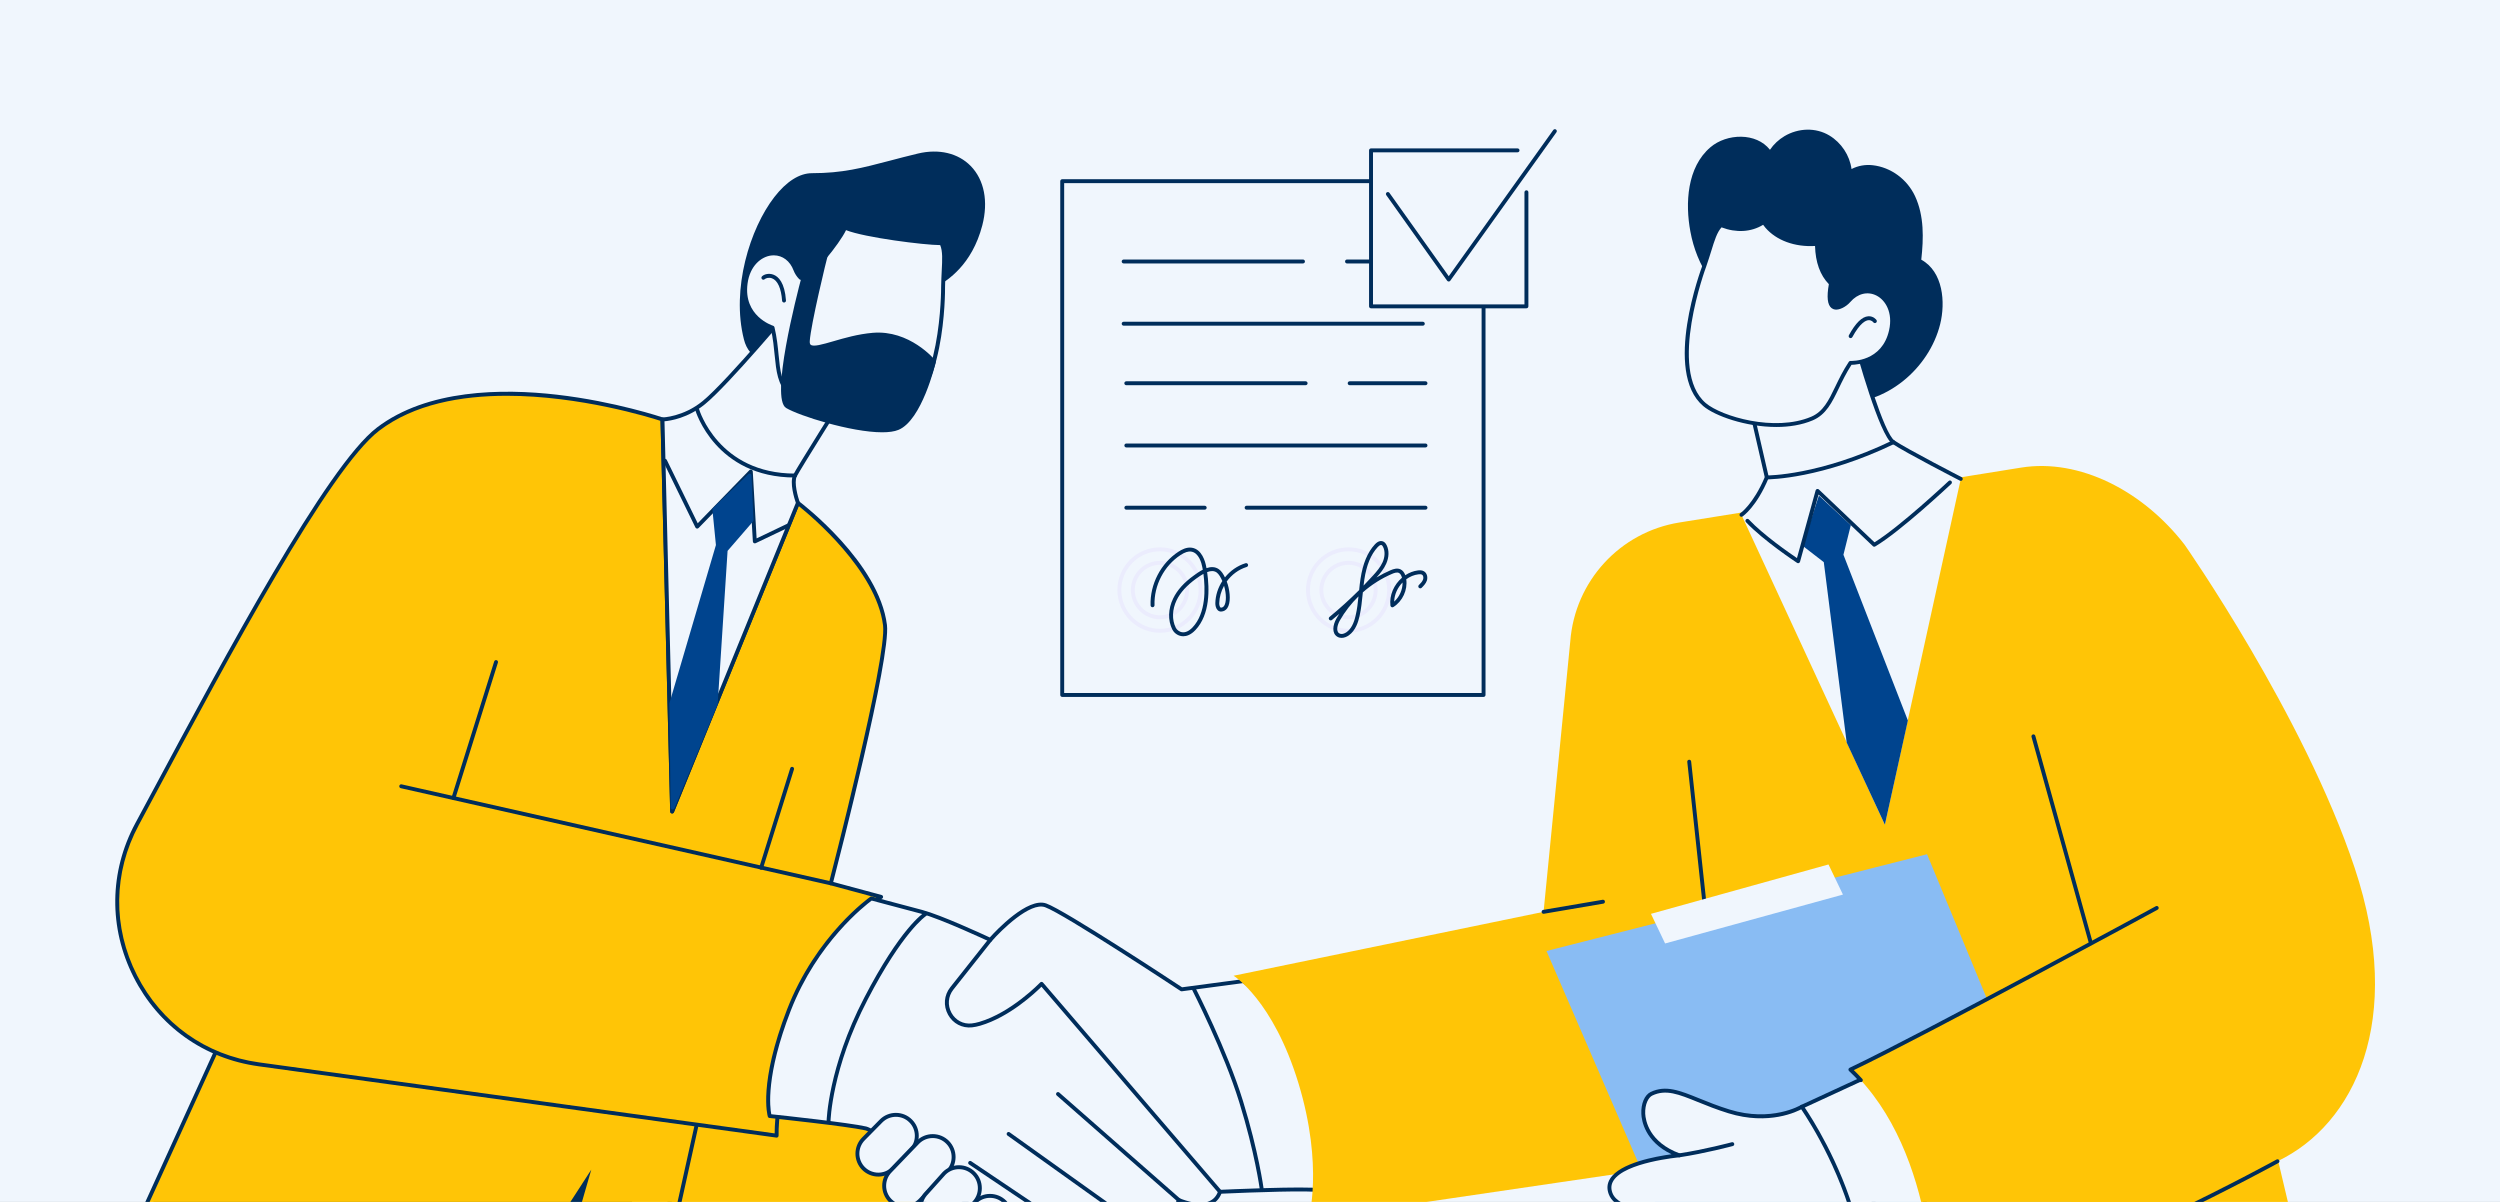
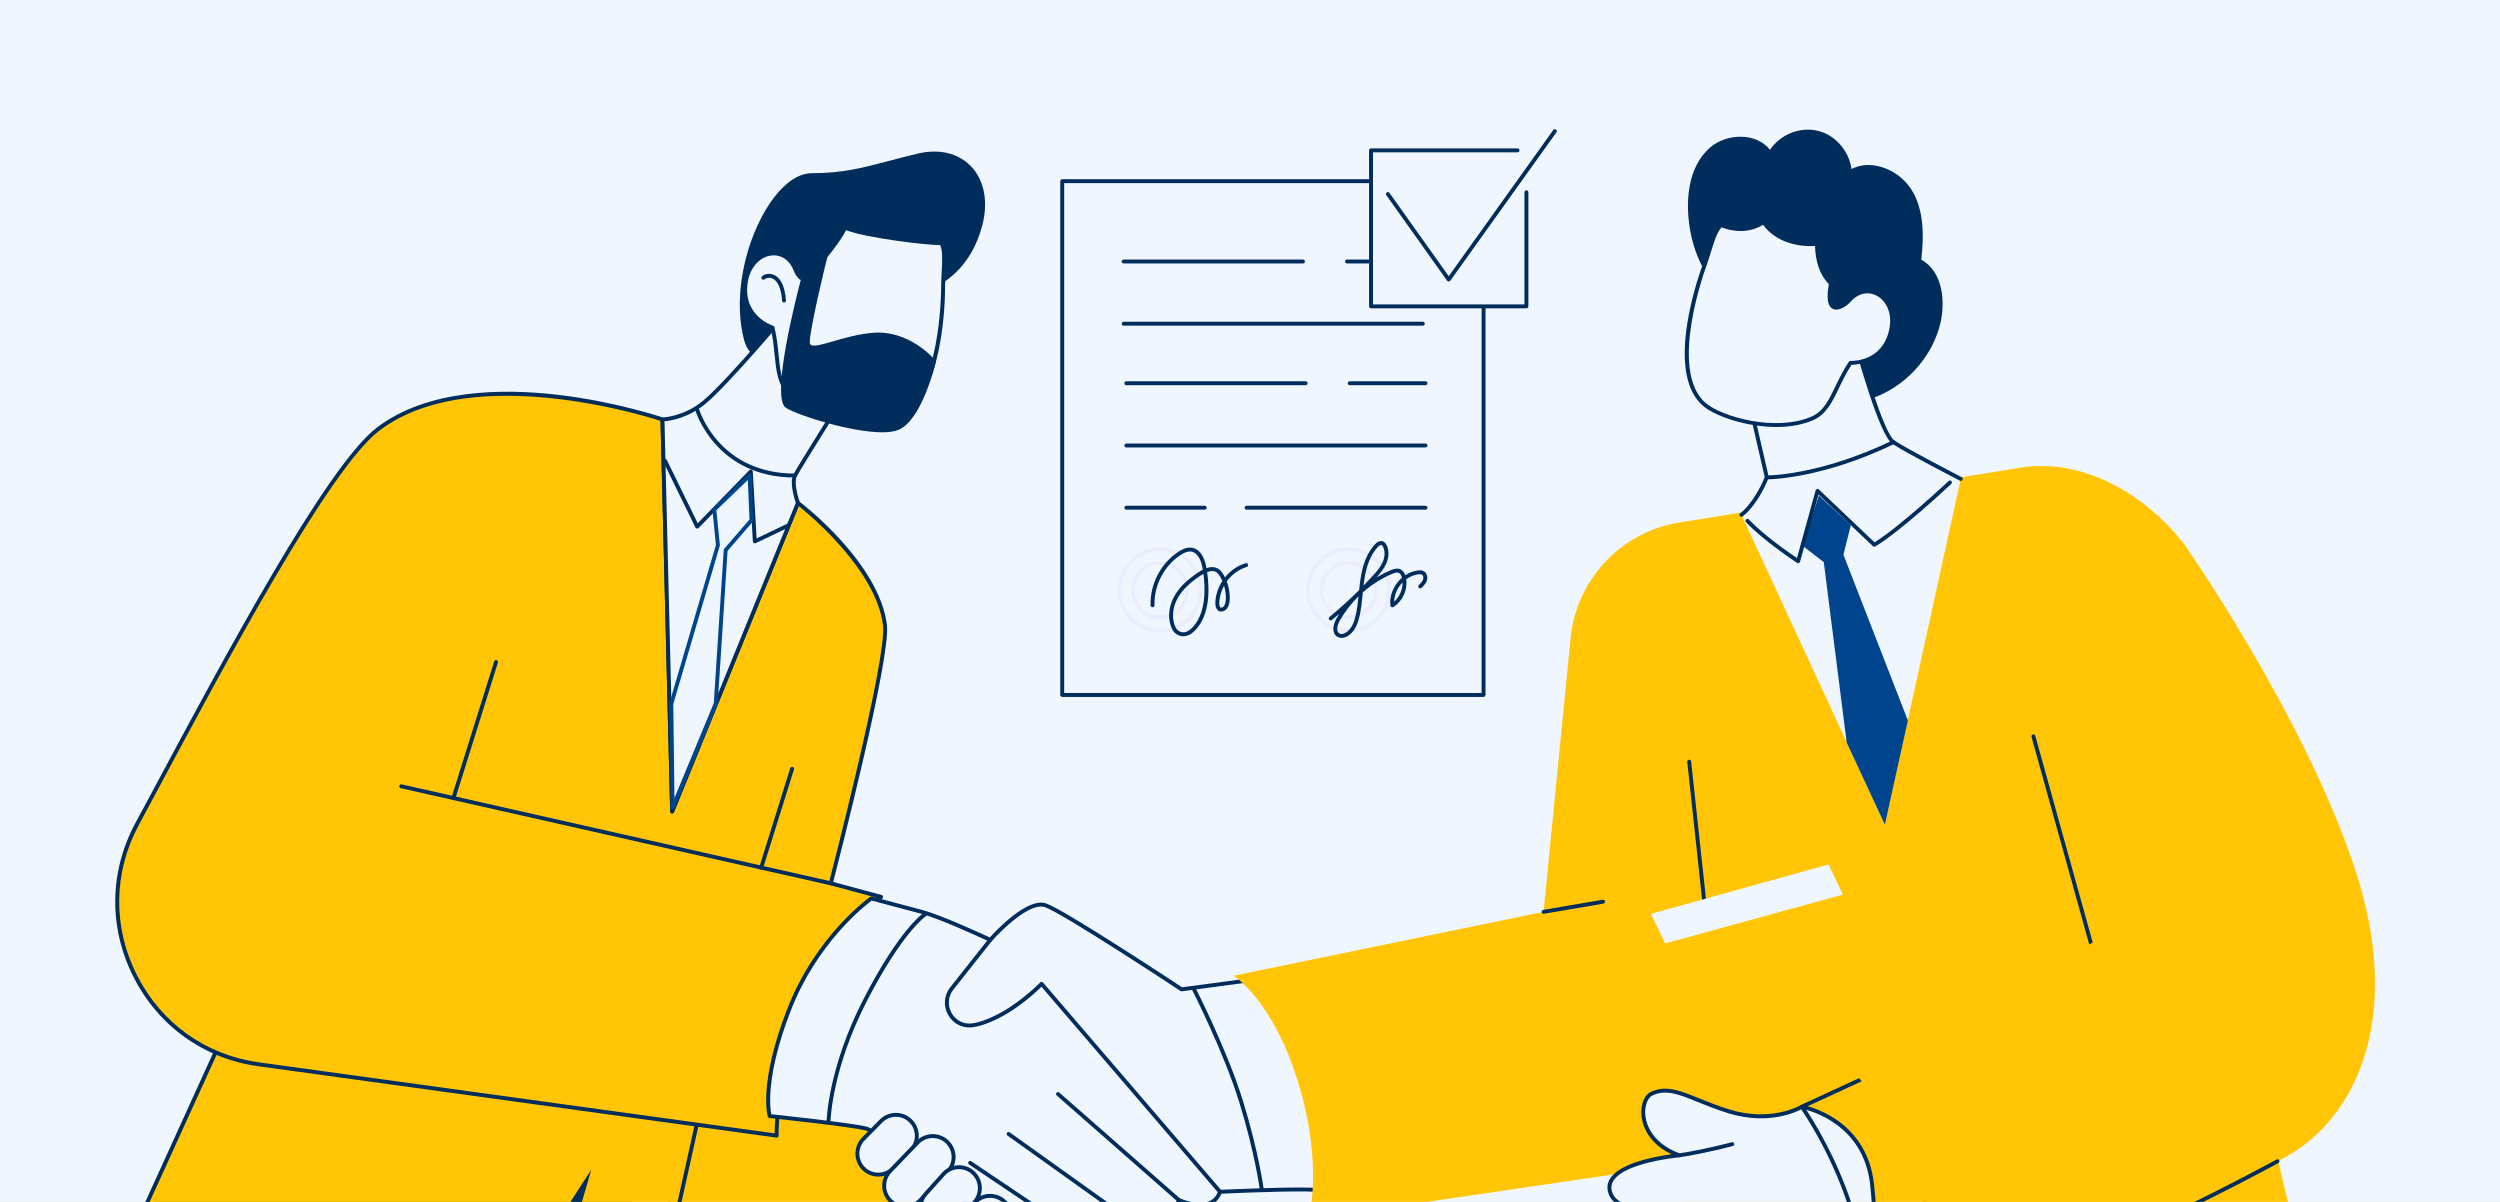
<svg xmlns="http://www.w3.org/2000/svg" width="520" height="250" viewBox="0 0 520 250" fill="none">
  <rect x="0" y="0" width="520" height="250" fill="#808080" stroke="none" />
  <g clip-path="url(#clip0_886_23236)">
    <path d="M587.521 501.36H-1329.05V-89H587.521V501.36Z" fill="#F0F6FD" />
    <path d="M134.725 261.443L117.339 365.554H-2.798L16.931 289.966C19.482 279.602 22.993 269.498 27.42 259.785L39.139 234.048L125.413 228.445L134.725 261.443Z" fill="#002D5B" />
    <path d="M149.095 269.124C149.095 269.124 168.422 258.593 195.042 254.925L154.752 183.891L110.31 193.096L149.095 269.124Z" fill="#FFC506" />
    <path d="M110.913 193.385L149.279 268.57C152.066 267.123 170.286 258.03 194.398 254.602L154.545 184.35L110.913 193.385ZM149.101 269.531C149.064 269.531 149.027 269.526 148.989 269.513C148.877 269.481 148.793 269.407 148.737 269.309L109.95 193.28C109.894 193.167 109.894 193.033 109.941 192.918C110.006 192.803 110.109 192.72 110.231 192.695L154.676 183.49C154.853 183.453 155.022 183.534 155.115 183.688L195.398 254.722C195.473 254.84 195.473 254.983 195.408 255.104C195.351 255.226 195.239 255.31 195.099 255.328C168.864 258.944 149.485 269.376 149.298 269.482C149.232 269.514 149.176 269.531 149.101 269.531Z" fill="#002D5B" />
    <path d="M146.23 228.017L139.08 260.244L118.553 258.629L122.988 243.288L113.322 258.225L29.792 251.946L56.591 193.061L146.23 228.017Z" fill="#FFC506" />
    <path d="M139.081 260.652C139.072 260.652 139.063 260.652 139.045 260.651L135.043 260.336C134.817 260.319 134.645 260.122 134.672 259.897C134.681 259.672 134.88 259.504 135.107 259.522L138.755 259.809L145.754 228.271L56.803 193.581L30.403 251.583L30.892 251.62C31.109 251.637 31.281 251.833 31.263 252.058C31.245 252.283 31.064 252.45 30.828 252.434L29.76 252.353C29.624 252.344 29.507 252.269 29.434 252.154C29.362 252.04 29.362 251.898 29.416 251.778L56.215 192.892C56.305 192.695 56.54 192.602 56.74 192.68L146.378 227.637C146.559 227.71 146.668 227.909 146.623 228.105L139.479 260.332C139.443 260.52 139.271 260.652 139.081 260.652Z" fill="#002D5B" />
    <path d="M183.269 186.556C183.269 186.556 174.705 190.895 168.306 205.11C164.423 213.75 161.423 229.666 161.534 236.214L53.817 221.378C30.327 218.143 17.258 192.383 28.497 171.437C44.027 142.491 67.508 97.739 78.626 89.261C98.754 73.919 137.793 87.242 137.793 87.242L139.809 168.792L165.965 104.602C165.965 104.602 182.47 117.117 184.077 130.036C184.95 137.032 172.81 183.73 172.81 183.73L183.269 186.556Z" fill="#FFC506" />
    <path d="M105.394 82.322C95.89 82.322 86.107 84.073 78.879 89.586C68.585 97.428 47.532 136.747 32.166 165.457C31.032 167.579 29.917 169.642 28.858 171.631C23.562 181.489 23.432 192.869 28.496 202.853C33.559 212.845 42.803 219.449 53.878 220.974L161.129 235.744C161.147 228.541 164.204 213.243 167.939 204.942C173.207 193.224 179.868 188.193 182.228 186.697L172.705 184.125C172.491 184.066 172.361 183.844 172.417 183.627C172.538 183.161 184.532 136.926 183.677 130.087C182.246 118.633 168.71 107.311 166.136 105.256L140.178 168.948C140.104 169.127 139.918 169.228 139.732 169.195C139.537 169.159 139.407 168.996 139.398 168.803L137.391 87.54C135.245 86.844 120.668 82.322 105.394 82.322ZM161.538 236.622C161.519 236.622 161.5 236.62 161.482 236.619L53.766 221.783C42.432 220.222 32.955 213.457 27.771 203.222C22.587 192.998 22.717 181.341 28.133 171.245C29.202 169.255 30.307 167.192 31.45 165.07C46.854 136.295 67.953 96.885 78.386 88.935C88.885 80.928 104.53 80.794 115.8 82.092C127.98 83.494 137.828 86.822 137.93 86.855C138.088 86.91 138.19 87.06 138.199 87.232L140.16 166.833L165.588 104.447C165.635 104.33 165.737 104.241 165.858 104.207C165.978 104.175 166.109 104.199 166.211 104.276C166.889 104.792 182.869 117.044 184.485 129.985C185.322 136.716 174.554 178.608 173.309 183.442L183.38 186.162C183.547 186.207 183.659 186.346 183.677 186.514C183.696 186.683 183.612 186.844 183.454 186.921C183.371 186.963 174.925 191.381 168.682 205.277C164.975 213.53 161.826 229.448 161.946 236.206C161.946 236.325 161.9 236.44 161.807 236.519C161.733 236.586 161.64 236.622 161.538 236.622Z" fill="#002D5B" />
    <path d="M172.802 184.14C172.774 184.14 172.747 184.136 172.719 184.13L83.364 163.944C83.143 163.894 83.005 163.675 83.06 163.455C83.106 163.235 83.318 163.099 83.549 163.148L172.894 183.333C173.115 183.382 173.254 183.601 173.198 183.821C173.161 184.01 172.995 184.14 172.802 184.14Z" fill="#002D5B" />
    <path d="M94.317 166.375C94.282 166.375 94.238 166.369 94.203 166.357C93.983 166.289 93.869 166.06 93.931 165.845L102.79 137.584C102.861 137.37 103.081 137.249 103.3 137.317C103.511 137.385 103.634 137.614 103.564 137.83L94.713 166.09C94.651 166.264 94.493 166.375 94.317 166.375Z" fill="#002D5B" />
    <path d="M158.318 180.909C158.272 180.909 158.236 180.904 158.199 180.891C157.979 180.823 157.86 180.594 157.933 180.379L164.369 159.789C164.433 159.574 164.662 159.454 164.882 159.522C165.093 159.59 165.212 159.819 165.148 160.034L158.703 180.623C158.648 180.798 158.492 180.909 158.318 180.909Z" fill="#002D5B" />
    <path d="M258.626 204.065L245.768 205.784C245.768 205.784 221.502 189.742 217.501 188.31C213.501 186.877 205.974 195.493 205.974 195.493C205.974 195.493 196.003 190.81 191.727 189.664C187.442 188.519 181.235 186.877 181.235 186.877C181.235 186.877 170.091 194.613 164.101 210.081C158.101 225.549 160.101 232.138 160.101 232.138C160.101 232.138 176.377 233.857 180.092 234.717C183.806 235.575 207.787 257.059 214.93 258.778C222.073 260.497 224.349 257.059 224.349 257.059C224.349 257.059 233.206 258.491 234.635 253.622C234.635 253.622 243.886 254.085 245.197 249.612C245.197 249.612 252.054 252.762 253.769 247.893C253.769 247.893 272.331 247.033 274.616 247.607C276.902 248.18 272.902 213.805 258.626 204.065Z" fill="#F0F6FD" />
    <path d="M160.428 231.763C162.693 232.003 176.713 233.515 180.181 234.317C181.836 234.7 186.782 238.554 193.048 243.434C201.038 249.659 210.978 257.406 215.027 258.381C221.766 260.002 223.934 256.961 224.022 256.83C224.111 256.701 224.259 256.632 224.416 256.656C224.505 256.67 232.938 257.975 234.249 253.507C234.298 253.326 234.466 253.206 234.653 253.214C234.751 253.218 243.608 253.61 244.81 249.496C244.84 249.383 244.928 249.289 245.037 249.24C245.145 249.191 245.263 249.191 245.372 249.24C245.411 249.256 249.056 250.903 251.5 249.86C252.396 249.48 253.027 248.772 253.381 247.757C253.44 247.6 253.588 247.492 253.746 247.485C254.495 247.45 271.824 246.655 274.593 247.183C274.819 246.722 274.977 244.64 274.484 240.522C273.361 231.091 268.563 211.48 258.524 204.491L245.825 206.189C245.726 206.201 245.628 206.179 245.549 206.125C245.313 205.964 221.274 190.094 217.362 188.694C214.298 187.598 208.328 193.424 206.289 195.763C206.17 195.899 205.973 195.94 205.806 195.863C205.707 195.816 195.816 191.182 191.619 190.059C187.777 189.03 182.378 187.603 181.314 187.321C179.974 188.311 169.984 196.032 164.477 210.228C159.245 223.734 160.152 230.418 160.428 231.763ZM218.673 259.67C217.579 259.67 216.308 259.528 214.84 259.175C210.614 258.159 201.018 250.679 192.545 244.078C186.851 239.644 181.471 235.455 179.994 235.114C176.348 234.27 160.221 232.561 160.053 232.544C159.896 232.527 159.758 232.414 159.708 232.256C159.63 231.982 157.738 225.356 163.718 209.933C169.688 194.526 180.89 186.621 180.999 186.542C181.097 186.474 181.225 186.453 181.334 186.483C181.334 186.483 187.54 188.124 191.826 189.27C195.747 190.319 204.21 194.219 205.875 194.995C207.146 193.587 213.757 186.536 217.638 187.925C221.53 189.32 243.766 203.97 245.874 205.358L258.573 203.661C258.672 203.648 258.77 203.671 258.849 203.728C272.475 213.021 276.829 244.154 275.332 247.513C275.075 248.091 274.642 248.034 274.514 248.002C272.78 247.567 260.534 247.993 254.051 248.288C253.608 249.392 252.849 250.174 251.825 250.612C249.529 251.586 246.524 250.583 245.441 250.154C243.805 254.031 236.544 254.08 234.929 254.04C233.303 258.451 225.983 257.694 224.525 257.497C224.032 258.086 222.328 259.67 218.673 259.67Z" fill="#002D5B" />
    <path d="M262.42 247.618C262.215 247.618 262.039 247.469 262.019 247.263C262 247.189 261.013 239.785 257.761 229.259C254.519 218.728 247.975 205.942 247.917 205.815C247.809 205.614 247.888 205.368 248.093 205.264C248.288 205.162 248.532 205.24 248.64 205.441C248.708 205.569 255.281 218.42 258.543 229.018C261.814 239.616 262.81 247.082 262.82 247.156C262.85 247.38 262.693 247.585 262.469 247.614C262.449 247.617 262.439 247.618 262.42 247.618Z" fill="#002D5B" />
    <path d="M172.335 233.628C172.335 233.628 172.335 233.628 172.325 233.628C172.111 233.623 171.924 233.438 171.933 233.212C171.933 233.103 172.213 222.067 179.73 207.577C187.246 193.072 191.999 189.959 192.204 189.834C192.391 189.714 192.643 189.771 192.764 189.962C192.886 190.153 192.83 190.405 192.633 190.525C192.587 190.554 187.834 193.707 180.449 207.954C173.026 222.261 172.746 233.12 172.746 233.227C172.746 233.449 172.559 233.628 172.335 233.628Z" fill="#002D5B" />
    <path d="M253.768 248.302C253.651 248.302 253.544 248.253 253.457 248.16L216.624 205.241C215.284 206.57 209.97 211.561 203.909 213.337C203.307 213.512 202.724 213.631 202.18 213.689C200.121 213.908 198.208 212.906 197.197 211.071C196.168 209.201 196.343 207.001 197.664 205.332L205.658 195.24C205.803 195.063 206.056 195.034 206.231 195.174C206.406 195.315 206.435 195.571 206.299 195.748L198.305 205.839C197.197 207.244 197.052 209.099 197.916 210.678C198.761 212.219 200.364 213.062 202.093 212.878C202.588 212.824 203.132 212.715 203.676 212.554C210.349 210.602 216.284 204.419 216.352 204.356C216.43 204.272 216.546 204.226 216.653 204.23C216.77 204.233 216.877 204.285 216.954 204.372L254.079 247.627C254.224 247.798 254.205 248.055 254.03 248.202C253.952 248.269 253.865 248.302 253.768 248.302Z" fill="#002D5B" />
    <path d="M245.198 250.021C245.102 250.021 245.005 249.988 244.928 249.92L219.8 227.863C219.626 227.714 219.607 227.457 219.762 227.287C219.906 227.116 220.167 227.1 220.332 227.248L245.469 249.305C245.633 249.454 245.652 249.712 245.498 249.882C245.421 249.973 245.314 250.021 245.198 250.021Z" fill="#002D5B" />
    <path d="M234.636 254.031C234.55 254.031 234.473 254.006 234.396 253.954L209.552 236.195C209.37 236.064 209.331 235.81 209.456 235.625C209.591 235.442 209.84 235.399 210.022 235.529L234.866 253.289C235.049 253.421 235.097 253.675 234.962 253.859C234.886 253.971 234.761 254.031 234.636 254.031Z" fill="#002D5B" />
    <path d="M224.345 257.469C224.269 257.469 224.193 257.446 224.126 257.399L201.562 242.217C201.371 242.091 201.323 241.837 201.457 241.65C201.581 241.464 201.829 241.413 202.019 241.539L224.574 256.721C224.765 256.846 224.813 257.1 224.689 257.287C224.612 257.405 224.479 257.469 224.345 257.469Z" fill="#002D5B" />
    <path d="M189.423 239.336L185.777 243.044C184.079 244.743 181.309 244.743 179.621 243.044C177.924 241.346 177.924 238.568 179.621 236.87L183.277 233.162C184.965 231.464 187.735 231.464 189.423 233.162C191.121 234.859 191.121 237.638 189.423 239.336Z" fill="#F0F6FD" />
    <path d="M186.345 232.297C185.291 232.297 184.302 232.707 183.556 233.451L179.9 237.158C178.362 238.702 178.362 241.213 179.9 242.756C181.439 244.299 183.948 244.299 185.487 242.756L189.133 239.05C189.133 239.049 189.133 239.049 189.133 239.048C189.879 238.304 190.29 237.31 190.29 236.25C190.29 235.189 189.879 234.195 189.133 233.451C188.396 232.707 187.408 232.297 186.345 232.297ZM182.689 244.729C181.476 244.729 180.255 244.264 179.322 243.334C177.476 241.472 177.476 238.443 179.322 236.581L182.978 232.875C183.873 231.975 185.076 231.48 186.345 231.48C187.622 231.48 188.816 231.975 189.711 232.873C190.607 233.772 191.101 234.97 191.101 236.25C191.101 237.528 190.607 238.726 189.711 239.624L186.065 243.332C185.132 244.263 183.911 244.729 182.689 244.729Z" fill="#002D5B" />
    <path d="M209.003 256.19L207.076 258.121C205.385 259.819 202.617 259.819 200.917 258.121C199.226 256.423 199.226 253.643 200.917 251.946L202.844 250.016C204.535 248.318 207.302 248.318 209.003 250.016C210.693 251.714 210.693 254.492 209.003 256.19Z" fill="#F0F6FD" />
    <path d="M205.919 249.151C204.861 249.151 203.878 249.561 203.132 250.305L201.204 252.234C199.674 253.777 199.674 256.288 201.204 257.832C201.951 258.576 202.943 258.985 204.001 258.985C205.06 258.985 206.052 258.576 206.789 257.832L208.716 255.902C210.247 254.358 210.247 251.849 208.716 250.305C207.97 249.561 206.978 249.151 205.919 249.151ZM204.001 259.802C202.726 259.802 201.526 259.307 200.637 258.409C198.776 256.548 198.776 253.519 200.637 251.657L202.555 249.728C203.453 248.829 204.644 248.334 205.919 248.334C207.195 248.334 208.395 248.829 209.293 249.728C211.145 251.589 211.145 254.618 209.293 256.48L207.365 258.409C206.467 259.307 205.277 259.802 204.001 259.802Z" fill="#002D5B" />
    <path d="M197.075 243.754L191.329 249.727C189.642 251.425 186.867 251.425 185.18 249.727C183.484 248.029 183.484 245.25 185.18 243.552L190.926 237.58C192.613 235.882 195.387 235.882 197.075 237.58C198.771 239.278 198.771 242.056 197.075 243.754Z" fill="#F0F6FD" />
    <path d="M194.005 236.714C192.946 236.714 191.953 237.124 191.212 237.868L185.476 243.836C183.929 245.384 183.929 247.894 185.467 249.438C186.207 250.182 187.201 250.592 188.26 250.592C189.309 250.592 190.303 250.182 191.043 249.438L196.789 243.471C196.789 243.469 196.789 243.467 196.789 243.466C197.539 242.721 197.942 241.728 197.942 240.667C197.942 239.606 197.539 238.612 196.789 237.868C196.049 237.124 195.064 236.714 194.005 236.714ZM188.26 251.408C186.985 251.408 185.785 250.913 184.885 250.015C183.039 248.153 183.039 245.124 184.885 243.263L190.631 237.296C191.531 236.392 192.731 235.898 194.005 235.898C195.28 235.898 196.47 236.392 197.37 237.291C198.261 238.189 198.757 239.387 198.757 240.667C198.757 241.944 198.261 243.143 197.37 244.04L191.625 250.01C190.725 250.913 189.534 251.408 188.26 251.408Z" fill="#002D5B" />
    <path d="M202.538 250.226L198.879 254.31C197.186 256.008 194.411 256.008 192.718 254.31C191.024 252.612 191.024 249.833 192.718 248.136L196.386 244.051C198.079 242.353 200.845 242.353 202.538 244.051C204.231 245.748 204.231 248.527 202.538 250.226Z" fill="#F0F6FD" />
    <path d="M199.468 243.185C198.405 243.185 197.417 243.595 196.674 244.339L193.024 248.408C191.472 249.967 191.472 252.477 193.015 254.021C193.749 254.765 194.746 255.175 195.799 255.175C196.862 255.175 197.85 254.765 198.593 254.021L202.243 249.952C202.243 249.947 202.252 249.942 202.252 249.937C202.995 249.192 203.4 248.198 203.4 247.138C203.4 246.077 202.995 245.084 202.252 244.339C201.518 243.595 200.521 243.185 199.468 243.185ZM195.799 255.991C194.529 255.991 193.325 255.497 192.432 254.599C190.578 252.737 190.578 249.708 192.432 247.847L196.081 243.777C196.994 242.864 198.188 242.369 199.468 242.369C200.738 242.369 201.932 242.864 202.826 243.762C203.729 244.66 204.218 245.859 204.218 247.138C204.218 248.414 203.729 249.609 202.835 250.506L199.185 254.583C198.273 255.497 197.078 255.991 195.799 255.991Z" fill="#002D5B" />
    <path d="M349.321 108.677L420.397 97.26C432.563 95.306 445.784 102.141 454.404 113.31C454.404 113.31 479.218 148.798 489.779 180.55C500.329 212.304 489.667 233.921 473.719 241.539L473.55 240.156L484.796 287.672L357.2 311.944L349.018 242.306L272.162 253.617C272.162 253.617 275.349 242.694 270.096 225.366C264.833 208.038 256.584 202.953 256.584 202.953L321.061 189.66L326.616 133.416C327.559 120.895 336.953 110.662 349.321 108.677Z" fill="#FFC506" />
    <path d="M434.946 196.732C434.773 196.732 434.611 196.614 434.557 196.433L422.552 153.266C422.498 153.049 422.628 152.824 422.844 152.763C423.061 152.702 423.277 152.829 423.342 153.047L435.336 196.214C435.401 196.431 435.271 196.656 435.055 196.717C435.022 196.728 434.99 196.732 434.946 196.732Z" fill="#002D5B" />
    <path d="M354.766 190.53C354.569 190.53 354.383 190.375 354.363 190.166L350.953 158.478C350.922 158.253 351.087 158.052 351.315 158.028C351.532 158.003 351.738 158.166 351.759 158.39L355.179 190.078C355.2 190.302 355.034 190.503 354.817 190.528C354.797 190.529 354.786 190.53 354.766 190.53Z" fill="#002D5B" />
    <path d="M321.059 190.069C320.865 190.069 320.691 189.928 320.661 189.729C320.62 189.507 320.763 189.296 320.987 189.258L333.362 187.15C333.576 187.112 333.791 187.263 333.821 187.485C333.862 187.707 333.719 187.918 333.495 187.955L321.13 190.064C321.11 190.067 321.079 190.069 321.059 190.069Z" fill="#002D5B" />
-     <path d="M367.372 303.302L321.669 197.806L400.823 177.676L444.676 283.544L367.372 303.302Z" fill="#89BCF3" />
    <path d="M343.4 190.079L346.342 196.241L383.331 186.071L380.327 179.806L343.4 190.079Z" fill="#F0F6FD" />
    <path d="M374.783 230.206C374.783 230.206 368.642 233.947 359.62 231.164C351.717 228.724 347.823 225.441 343.507 227.505C340.932 228.735 340.162 236.957 349.279 240.311C349.279 240.311 332.607 241.789 334.992 248.239C336.416 252.085 344.235 251.928 344.235 251.928C344.235 251.928 337.387 254.268 338.295 259.452C339.213 264.635 347.981 263.057 347.981 263.057C347.981 263.057 343.476 266.285 344.077 269.639C344.689 272.993 352.36 272.931 352.36 272.931C352.36 272.931 349.976 277.066 354.228 279.2C358.491 281.335 388.955 272.957 388.955 272.957C388.955 272.957 390.928 260.434 389.408 246.408C387.889 232.383 374.783 230.206 374.783 230.206Z" fill="#F0F6FD" />
    <path d="M352.357 272.524C352.494 272.524 352.631 272.6 352.705 272.726C352.779 272.852 352.779 273.009 352.705 273.135C352.694 273.153 351.744 274.854 352.24 276.516C352.536 277.48 353.264 278.26 354.415 278.836C357.75 280.513 379.956 274.995 388.59 272.635C388.854 270.77 390.373 259.159 389.001 246.454C387.608 233.678 376.241 230.925 374.848 230.636C373.856 231.191 367.945 234.164 359.491 231.555C357.032 230.795 354.963 229.959 353.148 229.222C349.148 227.598 346.499 226.525 343.681 227.874C342.879 228.257 342.119 229.679 342.203 231.659C342.277 232.999 342.974 237.559 349.422 239.928C349.591 239.994 349.707 240.175 349.676 240.366C349.655 240.555 349.507 240.701 349.317 240.718C349.201 240.729 338.002 241.765 335.596 245.582C335.111 246.358 335.037 247.18 335.374 248.097C336.683 251.628 344.145 251.523 344.219 251.521C344.409 251.514 344.588 251.661 344.631 251.859C344.662 252.056 344.546 252.25 344.356 252.316C344.293 252.338 337.855 254.607 338.689 259.381C338.868 260.368 339.354 261.127 340.166 261.702C342.805 263.546 347.86 262.664 347.903 262.656C348.093 262.622 348.282 262.724 348.356 262.898C348.43 263.075 348.367 263.278 348.219 263.39C348.166 263.42 343.913 266.509 344.472 269.567C344.916 272.001 350.151 272.524 352.261 272.524C352.293 272.524 352.314 272.522 352.357 272.524ZM356.568 279.94C355.428 279.94 354.562 279.825 354.045 279.566C352.684 278.884 351.818 277.935 351.459 276.745C351.058 275.39 351.428 274.069 351.723 273.329C349.802 273.26 344.23 272.794 343.67 269.713C343.216 267.222 345.285 264.871 346.647 263.631C344.842 263.779 341.718 263.782 339.702 262.372C338.71 261.677 338.097 260.719 337.886 259.523C337.221 255.73 340.441 253.369 342.488 252.271C340.018 252.075 335.691 251.308 334.615 248.381C334.182 247.226 334.277 246.137 334.91 245.145C336.968 241.866 344.409 240.525 347.681 240.085C342.108 237.425 341.454 233.055 341.401 231.697C341.295 229.569 342.076 227.737 343.322 227.137C346.478 225.634 349.401 226.822 353.454 228.464C355.259 229.196 357.306 230.025 359.734 230.775C368.473 233.474 374.51 229.894 374.563 229.857C374.647 229.807 374.742 229.787 374.848 229.804C374.974 229.825 388.273 232.196 389.803 246.365C391.313 260.283 389.371 272.897 389.35 273.022C389.328 273.18 389.212 273.309 389.054 273.352C387.956 273.655 364.99 279.939 356.568 279.94Z" fill="#002D5B" />
    <path d="M349.276 240.72C349.079 240.72 348.903 240.574 348.872 240.372C348.841 240.149 348.996 239.941 349.214 239.908C354.501 239.117 360.161 237.6 360.213 237.586C360.431 237.528 360.659 237.656 360.711 237.875C360.773 238.092 360.649 238.316 360.431 238.374C360.369 238.39 354.667 239.918 349.338 240.715C349.317 240.719 349.297 240.72 349.276 240.72Z" fill="#002D5B" />
-     <path d="M402.963 268.273C402.559 258.965 400.211 237.866 387.598 224.286L374.783 230.205C374.783 230.205 381.924 240.167 385.643 253.449C389.373 266.732 388.948 272.958 388.948 272.958L402.963 268.273Z" fill="#F0F6FD" />
    <path d="M375.39 230.373C376.751 232.383 382.745 241.631 386.029 253.339C389.133 264.394 389.377 270.533 389.377 272.386L402.535 267.984C402.131 259.228 399.825 238.255 387.496 224.78L375.39 230.373ZM388.952 273.367C388.856 273.367 388.771 273.337 388.697 273.28C388.591 273.198 388.537 273.067 388.537 272.932C388.548 272.87 388.909 266.598 385.253 253.56C381.586 240.499 374.519 230.543 374.444 230.444C374.38 230.345 374.349 230.22 374.38 230.101C374.412 229.984 374.497 229.886 374.614 229.835L387.421 223.915C387.581 223.841 387.772 223.878 387.889 224.007C400.728 237.83 402.992 259.558 403.364 268.256C403.375 268.438 403.258 268.603 403.088 268.661L389.079 273.345C389.037 273.359 388.994 273.367 388.952 273.367Z" fill="#002D5B" />
    <path d="M448.6 188.852C448.6 188.852 399.77 215.418 384.873 222.473C403.497 239.906 402.259 273.111 402.259 273.111C436.998 261.848 473.717 241.539 473.717 241.539L448.6 188.852Z" fill="#FFC506" />
-     <path d="M387.053 225.087C386.943 225.087 386.834 225.042 386.758 224.955C386.06 224.196 385.34 223.461 384.598 222.771C384.5 222.679 384.456 222.543 384.478 222.41C384.5 222.276 384.576 222.161 384.707 222.103C399.423 215.133 447.923 188.758 448.414 188.493C448.6 188.386 448.85 188.459 448.959 188.657C449.069 188.855 448.992 189.104 448.796 189.211C448.316 189.474 400.928 215.24 385.591 222.586C386.191 223.169 386.791 223.777 387.358 224.403C387.511 224.568 387.5 224.828 387.336 224.98C387.249 225.051 387.151 225.087 387.053 225.087Z" fill="#002D5B" />
    <path d="M402.262 273.52C402.163 273.52 402.085 273.492 402.008 273.437C401.897 273.356 401.842 273.229 401.853 273.096C401.853 273.077 401.919 271.164 401.775 268.074C401.764 267.849 401.93 267.658 402.163 267.648C402.373 267.633 402.572 267.81 402.583 268.036C402.683 270.166 402.683 271.747 402.671 272.545C436.833 261.386 473.152 241.383 473.518 241.181C473.717 241.072 473.971 241.144 474.071 241.341C474.181 241.539 474.115 241.787 473.916 241.896C473.551 242.099 436.767 262.353 402.384 273.5C402.34 273.513 402.295 273.52 402.262 273.52Z" fill="#002D5B" />
    <path d="M399.625 54.013C400.115 49.586 400.242 44.919 398.328 40.795C396.7 37.312 393.339 34.791 389.51 34.365C387.978 34.194 386.457 34.469 385.117 35.159C384.734 32.305 382.99 29.678 380.522 28.191C377.65 26.46 374.034 26.627 371.173 28.318C369.982 29.03 368.929 30 368.152 31.158C365.291 27.504 359.164 27.742 355.782 30.619C350.879 34.779 350.506 42.308 351.602 48.178C352.24 51.653 353.57 55.017 355.569 57.934C355.718 59.523 356.282 61.07 357.175 62.41C358.537 64.438 360.717 66.162 363.185 66.52C363.621 66.584 364.132 66.561 364.589 66.442C365.248 75.497 373.449 83.205 382.437 83.767C392.169 84.376 401.242 76.709 403.55 67.442C404.688 62.882 404.178 56.52 399.625 54.013Z" fill="#002D5B" />
    <path d="M407.84 99.614L392.048 171.538L362.223 107.085C362.223 107.085 365.015 105.217 367.498 99.303L361.957 75.191L385.644 69.838C385.644 69.838 391.047 90.103 393.839 91.972C396.63 93.839 407.84 99.614 407.84 99.614Z" fill="#F0F6FD" />
    <path d="M362.217 107.492C362.089 107.492 361.961 107.429 361.886 107.311C361.758 107.124 361.812 106.87 361.993 106.745C362.036 106.717 364.69 104.86 367.066 99.264L361.556 75.282C361.535 75.177 361.556 75.064 361.609 74.974C361.673 74.882 361.758 74.817 361.865 74.792L385.559 69.44C385.772 69.392 385.985 69.52 386.039 69.733C387.531 75.328 391.869 90.169 394.054 91.631C396.804 93.464 407.91 99.192 408.028 99.249C408.23 99.353 408.305 99.599 408.198 99.8C408.102 100 407.857 100.08 407.655 99.976C407.196 99.74 396.388 94.17 393.606 92.311C390.899 90.498 386.252 73.658 385.357 70.322L362.441 75.499L367.898 99.21C367.909 99.294 367.908 99.381 367.866 99.46C365.372 105.419 362.569 107.345 362.451 107.424C362.377 107.471 362.291 107.492 362.217 107.492Z" fill="#002D5B" />
    <path d="M367.494 99.302C367.494 99.302 378.318 99.442 393.834 91.971L367.494 99.302Z" fill="#F0F6FD" />
    <path d="M367.518 99.71C367.507 99.71 367.497 99.71 367.486 99.71C367.264 99.708 367.084 99.522 367.084 99.297C367.095 99.072 367.285 98.897 367.507 98.894C367.602 98.898 378.429 98.937 393.654 91.603C393.854 91.505 394.108 91.591 394.203 91.794C394.298 91.997 394.214 92.241 394.013 92.339C378.926 99.6 368.089 99.71 367.518 99.71Z" fill="#002D5B" />
    <path d="M374.922 113.507L379.348 116.926L384.112 154.458L392.054 171.538L396.84 149.866L383.435 115.387L384.97 109.234L378.331 103.08L374.922 113.507Z" fill="#00448E" />
    <path d="M374.012 117.144C373.937 117.144 373.852 117.12 373.788 117.076C373.714 117.03 366.784 112.456 363.165 108.61C363.005 108.446 363.016 108.187 363.175 108.033C363.346 107.878 363.601 107.885 363.761 108.05C366.773 111.253 372.16 114.993 373.767 116.081L377.652 101.994C377.695 101.857 377.801 101.749 377.94 101.71C378.078 101.672 378.227 101.708 378.323 101.808L389.894 112.801C395.152 109.583 405.212 100.144 405.318 100.048C405.478 99.894 405.733 99.902 405.882 100.066C406.042 100.232 406.031 100.49 405.872 100.644C405.435 101.047 395.301 110.562 390.043 113.663C389.894 113.755 389.692 113.732 389.564 113.606L378.259 102.867L374.406 116.844C374.374 116.97 374.278 117.071 374.161 117.117C374.108 117.135 374.065 117.144 374.012 117.144Z" fill="#002D5B" />
    <path d="M354.525 55.218C355.931 51.241 356.386 48.336 357.973 46.81C360.796 47.967 364.012 48.036 366.666 46.306C366.772 46.327 366.856 46.346 366.952 46.369C367.121 46.621 367.311 46.868 367.512 47.103C370.019 50.007 374.175 51.041 377.898 50.724C377.909 50.73 377.909 50.736 377.919 50.743C377.94 53.815 378.649 56.828 380.838 58.972C379.823 64.38 381.674 64.34 383.027 63.699C383.609 63.422 384.149 63.025 384.572 62.533C388.432 58.068 394.862 61.89 393.329 68.764C391.763 75.815 384.889 75.477 384.889 75.477C381.494 80.634 380.944 85.338 376.883 87.06C369.088 90.364 357.761 86.901 354.535 84.153C346.254 77.105 354.525 55.218 354.525 55.218Z" fill="#F0F6FD" />
    <path d="M358.08 47.29C357.138 48.323 356.631 49.969 355.943 52.199C355.647 53.142 355.32 54.21 354.918 55.354C354.918 55.356 354.918 55.36 354.918 55.363C354.833 55.578 346.839 77.061 354.801 83.841C358.069 86.622 369.151 89.894 376.723 86.683C379.229 85.619 380.35 83.316 381.746 80.401C382.507 78.837 383.353 77.064 384.559 75.251C384.633 75.13 384.77 75.063 384.908 75.069C385.172 75.082 391.464 75.296 392.934 68.674C393.748 65.031 392.194 62.433 390.301 61.474C388.461 60.545 386.388 61.055 384.876 62.801C384.421 63.327 383.84 63.765 383.205 64.068C382.042 64.617 381.344 64.38 380.963 64.085C380.107 63.421 379.927 61.793 380.403 59.108C378.584 57.237 377.622 54.566 377.527 51.16C373.318 51.414 369.49 50.011 367.206 47.369C367.047 47.178 366.888 46.976 366.73 46.755C364.266 48.274 361.146 48.467 358.08 47.29ZM369.479 88.81C363.124 88.81 356.673 86.508 354.273 84.464C345.876 77.322 353.786 56.04 354.156 55.076C354.548 53.95 354.875 52.891 355.161 51.957C355.901 49.566 356.483 47.678 357.688 46.515C357.815 46.404 357.984 46.371 358.132 46.433C361.093 47.647 364.128 47.476 366.455 45.963C366.55 45.902 366.656 45.882 366.762 45.908L367.047 45.971C367.142 45.993 367.227 46.053 367.29 46.136C367.47 46.394 367.639 46.623 367.83 46.835C370.008 49.365 373.751 50.667 377.865 50.317C377.96 50.309 378.066 50.338 378.15 50.401C378.246 50.477 378.33 50.613 378.33 50.739C378.351 54.214 379.293 56.886 381.122 58.679C381.228 58.774 381.27 58.912 381.249 59.047C380.646 62.254 381.122 63.175 381.46 63.439C381.82 63.721 382.412 63.535 382.856 63.329C383.396 63.074 383.882 62.706 384.263 62.265C386.029 60.224 388.482 59.641 390.661 60.744C392.839 61.846 394.637 64.781 393.738 68.852C392.278 75.392 386.378 75.861 385.109 75.885C384.009 77.59 383.195 79.268 382.486 80.755C381.059 83.705 379.832 86.251 377.04 87.435C374.735 88.412 372.112 88.81 369.479 88.81Z" fill="#002D5B" />
-     <path d="M384.931 70.333C384.867 70.333 384.804 70.317 384.741 70.284C384.54 70.176 384.466 69.929 384.572 69.731C385.943 67.198 387.293 65.87 388.602 65.784C389.688 65.713 390.279 66.518 390.3 66.553C390.437 66.735 390.395 66.991 390.216 67.124C390.036 67.256 389.783 67.217 389.646 67.036C389.625 67.009 389.277 66.551 388.644 66.599C388.074 66.642 386.893 67.156 385.289 70.119C385.215 70.256 385.078 70.333 384.931 70.333Z" fill="#002D5B" />
    <path d="M308.583 144.548H220.935V37.684H308.583V144.548Z" fill="#F0F6FD" />
    <path d="M221.348 144.141H308.174V38.094H221.348V144.141ZM308.586 144.957H220.936C220.715 144.957 220.534 144.775 220.534 144.549V37.686C220.534 37.46 220.715 37.277 220.936 37.277H308.586C308.807 37.277 308.988 37.46 308.988 37.686V144.549C308.988 144.775 308.807 144.957 308.586 144.957Z" fill="#002D5B" />
    <path d="M295.947 54.798H280.171C279.952 54.798 279.772 54.615 279.772 54.389C279.772 54.163 279.952 53.98 280.171 53.98H295.947C296.176 53.98 296.356 54.163 296.356 54.389C296.356 54.615 296.176 54.798 295.947 54.798Z" fill="#002D5B" />
    <path d="M271.026 54.797H233.724C233.498 54.797 233.311 54.615 233.311 54.389C233.311 54.164 233.498 53.98 233.724 53.98H271.026C271.242 53.98 271.428 54.164 271.428 54.389C271.428 54.615 271.242 54.797 271.026 54.797Z" fill="#002D5B" />
    <path d="M295.947 67.742H233.722C233.493 67.742 233.313 67.558 233.313 67.333C233.313 67.107 233.493 66.924 233.722 66.924H295.947C296.176 66.924 296.355 67.107 296.355 67.333C296.355 67.558 296.176 67.742 295.947 67.742Z" fill="#002D5B" />
    <path d="M296.504 80.124H280.733C280.503 80.124 280.324 79.941 280.324 79.716C280.324 79.491 280.503 79.308 280.733 79.308H296.504C296.733 79.308 296.913 79.491 296.913 79.716C296.913 79.941 296.733 80.124 296.504 80.124Z" fill="#002D5B" />
    <path d="M271.576 80.124H234.271C234.045 80.124 233.859 79.942 233.859 79.717C233.859 79.491 234.045 79.309 234.271 79.309H271.576C271.793 79.309 271.979 79.491 271.979 79.717C271.979 79.942 271.793 80.124 271.576 80.124Z" fill="#002D5B" />
    <path d="M296.504 93.068H234.268C234.049 93.068 233.869 92.886 233.869 92.66C233.869 92.434 234.049 92.251 234.268 92.251H296.504C296.733 92.251 296.913 92.434 296.913 92.66C296.913 92.886 296.733 93.068 296.504 93.068Z" fill="#002D5B" />
    <path d="M296.504 106.012H259.286C259.067 106.012 258.887 105.829 258.887 105.604C258.887 105.379 259.067 105.196 259.286 105.196H296.504C296.733 105.196 296.913 105.379 296.913 105.604C296.913 105.829 296.733 106.012 296.504 106.012Z" fill="#002D5B" />
    <path d="M250.58 106.013H234.275C234.052 106.013 233.868 105.829 233.868 105.604C233.868 105.379 234.052 105.196 234.275 105.196H250.58C250.803 105.196 250.987 105.379 250.987 105.604C250.987 105.829 250.803 106.013 250.58 106.013Z" fill="#002D5B" />
    <path d="M241.275 114.667C236.838 114.667 233.234 118.285 233.234 122.732C233.234 127.179 236.838 130.798 241.275 130.798C245.713 130.798 249.317 127.179 249.317 122.732C249.317 118.285 245.713 114.667 241.275 114.667ZM241.275 131.613C236.393 131.613 232.42 127.63 232.42 122.732C232.42 117.834 236.393 113.851 241.275 113.851C246.158 113.851 250.13 117.834 250.13 122.732C250.13 127.63 246.158 131.613 241.275 131.613Z" fill="#EBECFD" />
    <path d="M241.277 117.475C238.385 117.475 236.035 119.833 236.035 122.731C236.035 125.631 238.385 127.989 241.277 127.989C244.168 127.989 246.518 125.631 246.518 122.731C246.518 119.833 244.168 117.475 241.277 117.475ZM241.277 128.806C237.94 128.806 235.223 126.081 235.223 122.731C235.223 119.383 237.94 116.659 241.277 116.659C244.613 116.659 247.331 119.383 247.331 122.731C247.331 126.081 244.613 128.806 241.277 128.806Z" fill="#EBECFD" />
    <path d="M280.493 114.666C276.065 114.666 272.461 118.284 272.461 122.731C272.461 127.178 276.065 130.797 280.493 130.797C284.931 130.797 288.535 127.178 288.535 122.731C288.535 118.284 284.931 114.666 280.493 114.666ZM280.493 131.612C275.618 131.612 271.646 127.629 271.646 122.731C271.646 117.834 275.618 113.85 280.493 113.85C285.378 113.85 289.35 117.834 289.35 122.731C289.35 127.629 285.378 131.612 280.493 131.612Z" fill="#EBECFD" />
    <path d="M280.493 117.475C277.599 117.475 275.25 119.832 275.25 122.732C275.25 125.631 277.599 127.989 280.493 127.989C283.378 127.989 285.737 125.631 285.737 122.732C285.737 119.832 283.378 117.475 280.493 117.475ZM280.493 128.805C277.153 128.805 274.437 126.081 274.437 122.732C274.437 119.382 277.153 116.658 280.493 116.658C283.834 116.658 286.549 119.382 286.549 122.732C286.549 126.081 283.834 128.805 280.493 128.805Z" fill="#EBECFD" />
    <path d="M254.603 121.837C253.989 122.953 253.628 124.205 253.599 125.489C253.599 125.837 253.697 126.193 253.843 126.335C253.892 126.382 253.931 126.391 253.979 126.388C254.242 126.373 254.437 126.263 254.603 126.038C255.11 125.323 255.11 123.558 254.603 121.837ZM250.315 119.365C249.798 119.647 249.291 120 248.804 120.354C246.855 121.761 245.519 123.228 244.739 124.84C243.804 126.78 243.736 128.923 244.564 130.572C244.769 130.97 245.246 131.414 245.88 131.506C246.582 131.609 247.342 131.252 248.073 130.475C250.87 127.494 250.714 122.397 250.315 119.365ZM246.124 132.34C245.987 132.34 245.87 132.33 245.763 132.314C244.778 132.171 244.116 131.485 243.843 130.94C242.897 129.065 242.956 126.65 244.018 124.482C244.856 122.746 246.26 121.179 248.326 119.692C248.833 119.324 249.476 118.858 250.178 118.502C250.149 118.328 250.12 118.165 250.09 118.015C249.925 117.111 249.359 114.981 247.79 114.733C247.157 114.635 246.445 114.862 245.548 115.449C242.127 117.691 240.003 121.787 240.139 125.885C240.139 126.11 239.964 126.299 239.739 126.306C239.506 126.313 239.33 126.137 239.32 125.912C239.174 121.535 241.445 117.16 245.1 114.766C245.782 114.322 246.806 113.754 247.917 113.927C249.993 114.253 250.695 116.789 250.89 117.865C250.909 117.965 250.929 118.067 250.948 118.172C251.825 117.873 252.732 117.836 253.541 118.41C254.067 118.777 254.486 119.456 254.788 120.095C255.899 118.723 257.381 117.664 259.077 117.149C259.291 117.085 259.525 117.207 259.584 117.422C259.652 117.638 259.525 117.866 259.311 117.931C257.634 118.441 256.182 119.54 255.159 120.952C255.276 121.28 255.354 121.525 255.383 121.598C255.87 123.266 256.026 125.433 255.266 126.51C254.964 126.937 254.535 127.176 254.028 127.203C253.745 127.221 253.492 127.125 253.287 126.926C252.907 126.561 252.78 125.936 252.79 125.473C252.819 123.824 253.355 122.22 254.242 120.852C253.921 120.099 253.502 119.381 253.073 119.078C252.498 118.672 251.806 118.72 251.084 118.998C251.591 122.483 251.718 127.785 248.667 131.034C247.693 132.073 246.786 132.34 246.124 132.34Z" fill="#002D5B" />
    <path d="M287.263 113.354C287.003 113.354 286.694 113.654 286.564 113.796C285.148 115.32 284.24 117.528 283.781 120.544C283.721 120.959 283.671 121.379 283.622 121.8C284.27 121.123 284.918 120.436 285.557 119.739C286.365 118.85 287.133 117.964 287.592 116.921C288.081 115.812 288.121 114.63 287.682 113.76C287.582 113.541 287.462 113.41 287.352 113.37C287.323 113.359 287.293 113.354 287.263 113.354ZM291.732 121.155C290.694 122.219 290.026 123.656 289.986 125.132C291.093 124.15 291.762 122.641 291.732 121.155ZM282.564 124.051C281.048 125.531 279.741 127.221 278.684 129.069C278.215 129.894 277.796 131.287 278.584 131.747C279.053 132.016 279.691 131.775 280.09 131.487C280.988 130.84 281.596 129.727 281.985 127.98C282.285 126.697 282.434 125.361 282.564 124.051ZM279.053 132.681C278.753 132.681 278.454 132.614 278.185 132.453C276.958 131.742 277.217 129.99 277.975 128.663C278.165 128.325 278.374 127.991 278.584 127.664C278.075 128.099 277.566 128.53 277.047 128.952C276.878 129.095 276.618 129.069 276.479 128.895C276.339 128.721 276.359 128.464 276.539 128.321C278.674 126.565 280.729 124.694 282.704 122.733C282.774 121.967 282.863 121.188 282.983 120.422C283.462 117.238 284.44 114.888 285.966 113.24C286.674 112.478 287.253 112.471 287.622 112.6C287.951 112.714 288.21 112.975 288.42 113.397C288.969 114.498 288.929 115.904 288.33 117.254C287.851 118.337 287.113 119.233 286.305 120.118C287.243 119.552 288.21 119.05 289.218 118.618C289.866 118.342 290.615 118.103 291.303 118.423C291.752 118.631 292.091 119.049 292.3 119.643C293.089 119.121 293.976 118.768 294.914 118.649C295.293 118.602 295.772 118.581 296.191 118.833C296.869 119.239 296.999 120.143 296.78 120.788C296.56 121.409 296.081 121.881 295.702 122.26C295.543 122.418 295.283 122.417 295.124 122.257C294.964 122.096 294.964 121.837 295.134 121.679C295.473 121.343 295.852 120.962 296.001 120.521C296.121 120.182 296.071 119.709 295.772 119.533C295.573 119.41 295.263 119.429 295.014 119.46C294.096 119.575 293.238 119.944 292.5 120.49C292.809 122.723 291.742 125.058 289.826 126.262C289.717 126.337 289.567 126.346 289.437 126.285C289.318 126.225 289.228 126.104 289.208 125.965C288.949 123.796 289.956 121.591 291.612 120.168C291.512 119.778 291.323 119.333 290.964 119.164C290.555 118.98 290.016 119.164 289.537 119.369C287.333 120.321 285.268 121.627 283.472 123.214C283.452 123.31 283.452 123.407 283.442 123.503C283.282 125.037 283.133 126.622 282.784 128.161C282.504 129.39 281.976 131.14 280.559 132.151C280.15 132.444 279.601 132.681 279.053 132.681Z" fill="#002D5B" />
    <path d="M317.5 63.719H285.175V31.274H317.5V63.719Z" fill="#F0F6FD" />
    <path d="M317.501 64.127H285.178C284.946 64.127 284.764 63.945 284.764 63.72V31.274C284.764 31.049 284.946 30.866 285.178 30.866H315.642C315.874 30.866 316.056 31.049 316.056 31.274C316.056 31.5 315.874 31.682 315.642 31.682H285.583V63.312H317.087V39.991C317.087 39.766 317.279 39.582 317.501 39.582C317.723 39.582 317.905 39.766 317.905 39.991V63.72C317.905 63.945 317.723 64.127 317.501 64.127Z" fill="#002D5B" />
    <path d="M301.338 58.559C301.206 58.558 301.084 58.495 301.003 58.388L288.348 40.591C288.216 40.408 288.256 40.152 288.439 40.021C288.621 39.891 288.875 39.934 289.007 40.117L301.338 57.448L323.079 27.041C323.211 26.858 323.465 26.815 323.647 26.946C323.83 27.078 323.87 27.334 323.738 27.517L301.662 58.388C301.591 58.495 301.47 58.559 301.338 58.559Z" fill="#002D5B" />
    <path d="M194.03 59.717C194.454 59.07 201.341 56.698 203.922 46.781C206.494 36.863 200.05 30.18 191.016 32.336C181.991 34.491 177.262 36.432 168.887 36.432C160.493 36.432 151.468 56.052 155.124 70.497C158.779 84.941 194.03 59.717 194.03 59.717Z" fill="#002D5B" />
    <path d="M194.307 32.342C193.281 32.342 192.217 32.47 191.115 32.732C188.959 33.248 187.076 33.742 185.259 34.22C179.704 35.684 175.307 36.84 168.886 36.84C166.579 36.84 164.028 38.496 161.693 41.503C156.769 47.857 152.927 60.143 155.526 70.395C155.997 72.286 157.032 73.5 158.699 74.11C167.982 77.526 192.527 60.28 193.751 59.416C193.892 59.255 194.147 59.101 194.599 58.828C196.463 57.694 201.443 54.679 203.524 46.677C204.739 41.997 203.948 37.779 201.33 35.103C199.56 33.291 197.094 32.342 194.307 32.342ZM161.523 75.367C160.375 75.367 159.33 75.214 158.416 74.877C156.515 74.177 155.272 72.737 154.735 70.596C152.071 60.092 156.006 47.509 161.053 41.002C163.576 37.745 166.288 36.023 168.886 36.023C175.204 36.023 179.337 34.936 185.061 33.431C186.878 32.951 188.761 32.456 190.927 31.938C195.286 30.897 199.287 31.843 201.914 34.532C204.729 37.417 205.605 41.92 204.315 46.883C202.149 55.206 196.971 58.346 195.013 59.527C194.74 59.696 194.42 59.887 194.354 59.957C194.326 59.998 194.307 60.019 194.269 60.048C193.309 60.733 172.718 75.367 161.523 75.367Z" fill="#002D5B" />
    <path d="M137.784 87.243C137.784 87.243 142.19 87.179 146.383 83.75C151.75 79.37 166.797 61.234 166.797 61.234L176.551 80.806C176.551 80.806 166.196 97.238 165.365 98.916C164.525 100.593 165.966 104.602 165.966 104.602L139.807 168.793L137.784 87.243Z" fill="#F0F6FD" />
    <path d="M138.213 87.627L140.163 166.833L165.534 104.591C165.248 103.758 164.176 100.382 164.998 98.732C165.802 97.135 174.866 82.727 176.086 80.781L166.708 61.973C164.25 64.931 151.546 80.057 146.649 84.065C143.092 86.975 139.424 87.523 138.213 87.627ZM139.802 169.201C139.784 169.201 139.756 169.199 139.738 169.195C139.544 169.159 139.405 168.996 139.396 168.803L137.382 87.252C137.382 87.143 137.428 87.037 137.502 86.959C137.576 86.881 137.677 86.835 137.788 86.833C137.825 86.832 142.103 86.724 146.131 83.432C151.398 79.127 166.338 61.153 166.486 60.972C166.578 60.867 166.708 60.812 166.846 60.828C166.985 60.844 167.105 60.927 167.16 61.051L176.917 80.622C176.982 80.75 176.973 80.902 176.899 81.022C176.797 81.186 166.551 97.457 165.728 99.097C165.109 100.344 165.968 103.393 166.347 104.464C166.384 104.558 166.384 104.663 166.338 104.756L140.181 168.947C140.116 169.103 139.969 169.201 139.802 169.201Z" fill="#002D5B" />
    <path d="M145.021 85.216C145.021 85.216 148.917 98.916 165.365 98.916L145.021 85.216Z" fill="#F0F6FD" />
    <path d="M165.373 99.323C148.81 99.323 144.665 85.467 144.628 85.327C144.564 85.11 144.693 84.885 144.904 84.822C145.124 84.76 145.353 84.886 145.408 85.103C145.445 85.236 149.434 98.506 165.373 98.506C165.593 98.506 165.776 98.689 165.776 98.915C165.776 99.14 165.593 99.323 165.373 99.323Z" fill="#002D5B" />
    <path d="M156.999 113.023C156.935 113.023 156.861 113.004 156.797 112.966C156.678 112.898 156.605 112.774 156.596 112.639L155.808 99.025L145.308 109.825C145.216 109.92 145.079 109.964 144.951 109.943C144.822 109.922 144.703 109.838 144.648 109.72L137.96 96.02C137.859 95.818 137.951 95.572 138.143 95.473C138.354 95.374 138.592 95.458 138.693 95.66L145.125 108.84L155.872 97.792C155.991 97.676 156.156 97.638 156.312 97.694C156.458 97.751 156.559 97.892 156.577 98.054L157.374 111.985L163.714 108.952C163.916 108.855 164.163 108.942 164.255 109.145C164.356 109.348 164.273 109.592 164.063 109.689L157.173 112.984C157.127 113.011 157.063 113.023 156.999 113.023Z" fill="#002D5B" />
-     <path d="M148.585 105.978L149.323 113.406L139.636 146.377L139.91 167.961L148.876 146.377L150.945 114.417L156.322 108.192L155.902 98.921L148.585 105.978Z" fill="#00448E" />
    <path d="M140.043 146.434L140.289 165.98L148.465 146.283L150.535 114.391C150.544 114.302 150.58 114.217 150.635 114.15L155.904 108.047L155.539 99.84L149.003 106.134L149.733 113.367C149.733 113.419 149.732 113.472 149.714 113.522L140.043 146.434ZM139.906 168.369C139.879 168.369 139.861 168.367 139.833 168.361C139.642 168.325 139.505 168.159 139.505 167.966L139.223 146.383C139.223 146.342 139.232 146.301 139.241 146.262L148.912 113.368L148.183 106.018C148.165 105.893 148.21 105.769 148.301 105.683L155.63 98.627C155.739 98.516 155.913 98.482 156.058 98.542C156.204 98.602 156.305 98.743 156.314 98.903L156.733 108.173C156.733 108.277 156.697 108.38 156.633 108.458L151.337 114.581L149.277 146.404C149.277 146.449 149.268 146.492 149.249 146.534L140.28 168.118C140.216 168.272 140.07 168.369 139.906 168.369Z" fill="#00448E" />
    <path d="M196.16 59.654C196.207 55.435 196.787 52.553 195.823 50.571C192.781 50.68 179.16 48.931 175.772 47.345C175.772 47.347 175.753 47.35 175.744 47.353C174.667 50.229 167.543 58.816 166.495 57.746C166.036 57.282 165.681 56.726 165.447 56.117C163.359 50.59 156.011 51.949 155.075 58.93C154.129 66.09 160.691 68.153 160.691 68.153C162.105 74.17 161 78.776 164.22 81.798C170.398 87.597 182.221 88.27 186.2 86.809C196.394 83.061 196.16 59.654 196.16 59.654Z" fill="#F0F6FD" />
    <path d="M160.949 53.111C160.78 53.111 160.612 53.12 160.443 53.139C158.337 53.382 155.978 55.283 155.491 58.983C154.592 65.708 160.565 67.682 160.818 67.763C160.958 67.806 161.061 67.918 161.089 68.058C161.595 70.174 161.782 72.134 161.951 73.863C162.269 77.085 162.512 79.631 164.506 81.499C170.507 87.135 182.041 87.903 186.067 86.424C195.868 82.819 195.756 59.888 195.756 59.657C195.756 59.653 195.756 59.65 195.756 59.647C195.775 58.433 195.831 57.316 195.878 56.33C196 53.999 196.093 52.277 195.56 50.982C192.311 50.979 179.869 49.419 175.975 47.87C174.645 50.691 168.935 57.8 166.969 58.22C166.557 58.307 166.313 58.139 166.21 58.031C165.714 57.525 165.321 56.912 165.068 56.261C164.329 54.281 162.774 53.111 160.949 53.111ZM181.208 87.875C175.825 87.876 168.41 86.284 163.945 82.095C161.735 80.017 161.464 77.202 161.136 73.942C160.977 72.298 160.799 70.442 160.35 68.459C159.17 67.998 153.796 65.517 154.676 58.874C155.229 54.74 157.925 52.607 160.35 52.327C162.774 52.048 164.881 53.444 165.836 55.972C166.032 56.505 166.36 57.008 166.763 57.43C167.877 57.43 174.252 50.186 175.366 47.209C175.413 47.09 175.507 46.999 175.628 46.962C175.638 46.961 175.666 46.953 175.675 46.951C175.759 46.928 175.862 46.934 175.956 46.974C179.204 48.501 192.648 50.274 195.812 50.161C195.962 50.156 196.121 50.245 196.187 50.39C196.926 51.9 196.823 53.874 196.692 56.372C196.646 57.349 196.58 58.456 196.571 59.653C196.58 60.685 196.674 83.394 186.348 87.191C185.159 87.626 183.342 87.875 181.208 87.875Z" fill="#002D5B" />
    <path d="M171.885 52.602C171.455 54.112 168.231 67.478 168.016 70.928C167.802 74.377 174.035 70.282 181.558 69.635C189.081 68.988 194.239 75.24 194.239 75.24C194.239 75.24 191.445 87.098 186.716 89.038C181.988 90.979 166.942 86.451 163.718 84.511C160.493 82.57 167.157 57.561 167.157 57.561L171.885 52.602Z" fill="#002D5B" />
    <path d="M167.533 57.767C164.99 67.33 161.784 82.866 163.934 84.159C166.981 85.996 181.919 90.566 186.565 88.66C190.716 86.956 193.408 76.909 193.801 75.348C192.95 74.411 188.173 69.475 181.602 70.041C178.61 70.298 175.806 71.113 173.553 71.767C170.823 72.559 169.029 73.083 168.122 72.355C167.748 72.051 167.57 71.563 167.617 70.902C167.804 67.913 170.122 57.981 171.104 54.013L167.533 57.767ZM183.499 89.918C177.021 89.918 166.177 86.464 163.513 84.86C160.195 82.862 165.645 61.681 166.766 57.455C166.785 57.389 166.822 57.328 166.869 57.278L171.599 52.319C171.721 52.183 171.936 52.154 172.095 52.248C172.254 52.34 172.338 52.533 172.282 52.714C171.88 54.13 168.645 67.53 168.43 70.953C168.393 71.525 168.57 71.671 168.636 71.717C169.206 72.181 171.113 71.626 173.329 70.983C175.61 70.318 178.461 69.49 181.527 69.227C189.173 68.57 194.343 74.717 194.558 74.98C194.642 75.077 194.67 75.208 194.642 75.333C194.52 75.825 191.744 87.419 186.874 89.416C186.023 89.767 184.855 89.918 183.499 89.918Z" fill="#002D5B" />
    <path d="M163.079 62.927C162.869 62.927 162.695 62.762 162.676 62.547C162.493 59.982 161.752 58.329 160.579 57.892C159.902 57.637 159.252 57.882 159.069 58.064C158.913 58.223 158.657 58.223 158.492 58.064C158.336 57.904 158.336 57.645 158.492 57.487C158.931 57.046 159.911 56.77 160.863 57.127C161.916 57.52 163.217 58.768 163.482 62.49C163.501 62.715 163.336 62.909 163.107 62.926C163.098 62.927 163.089 62.927 163.079 62.927Z" fill="#002D5B" />
  </g>
  <defs>
    <clipPath id="clip0_886_23236">
      <rect width="520" height="250" fill="white" />
    </clipPath>
  </defs>
</svg>